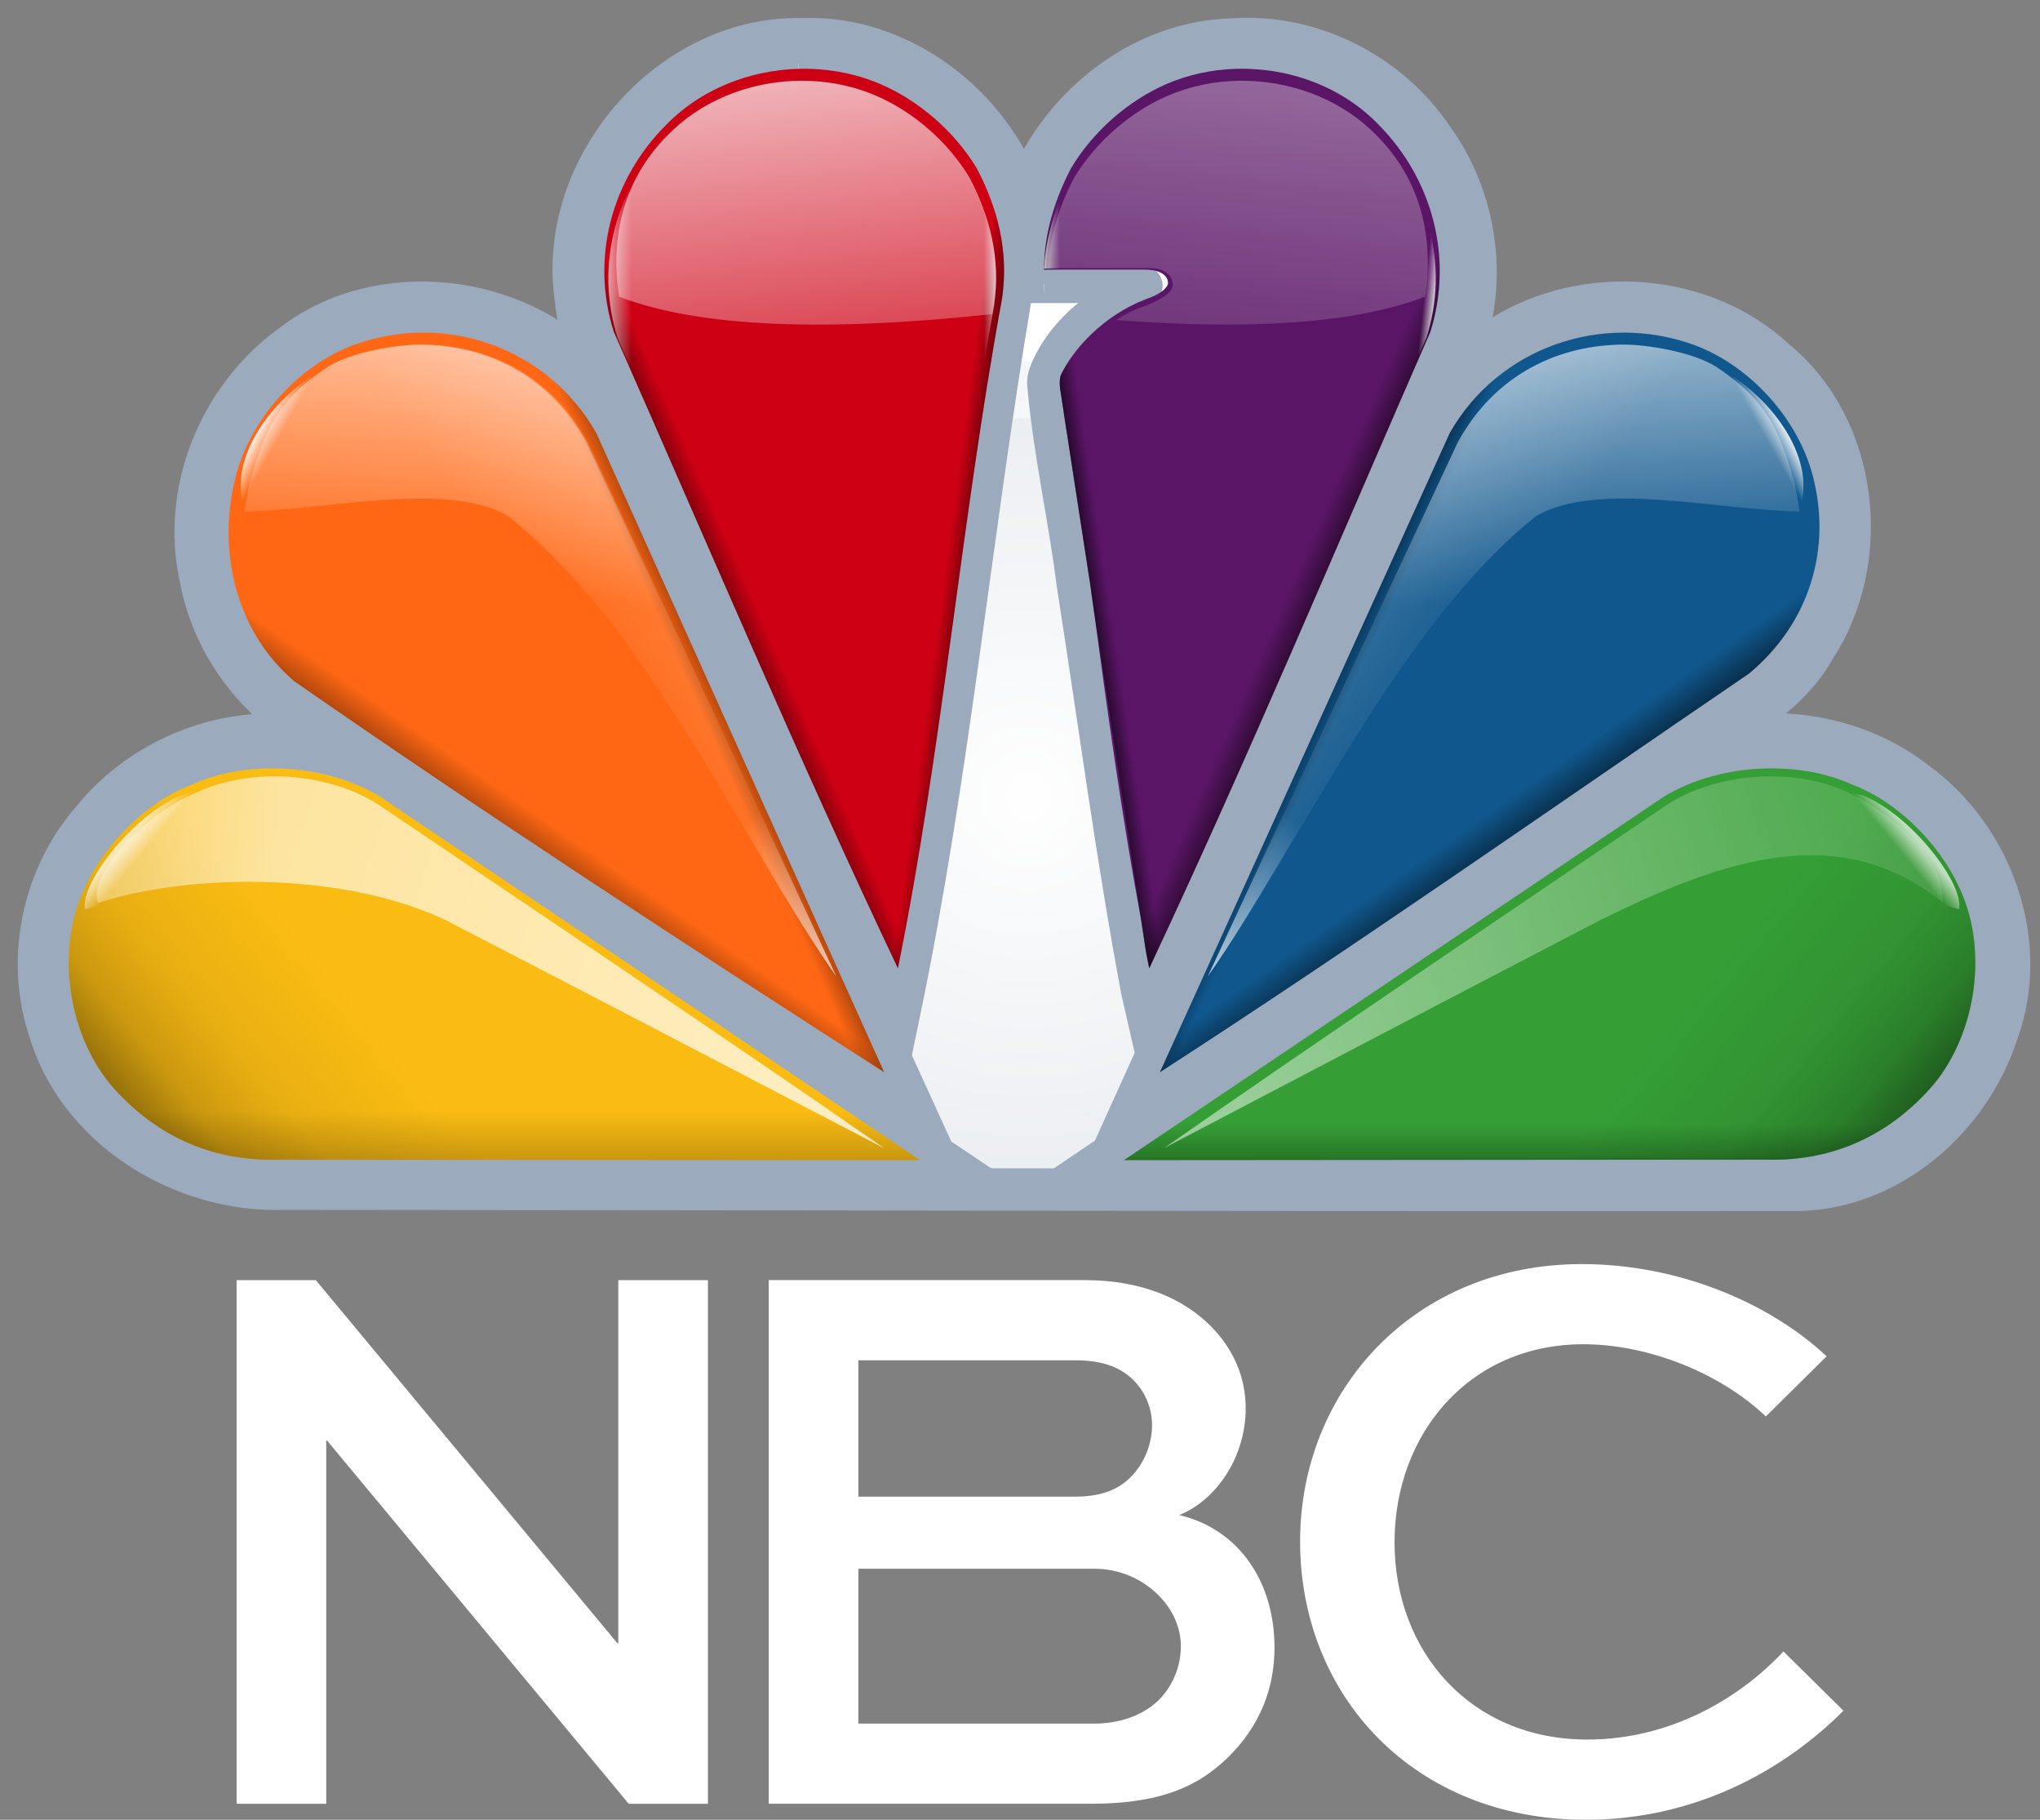
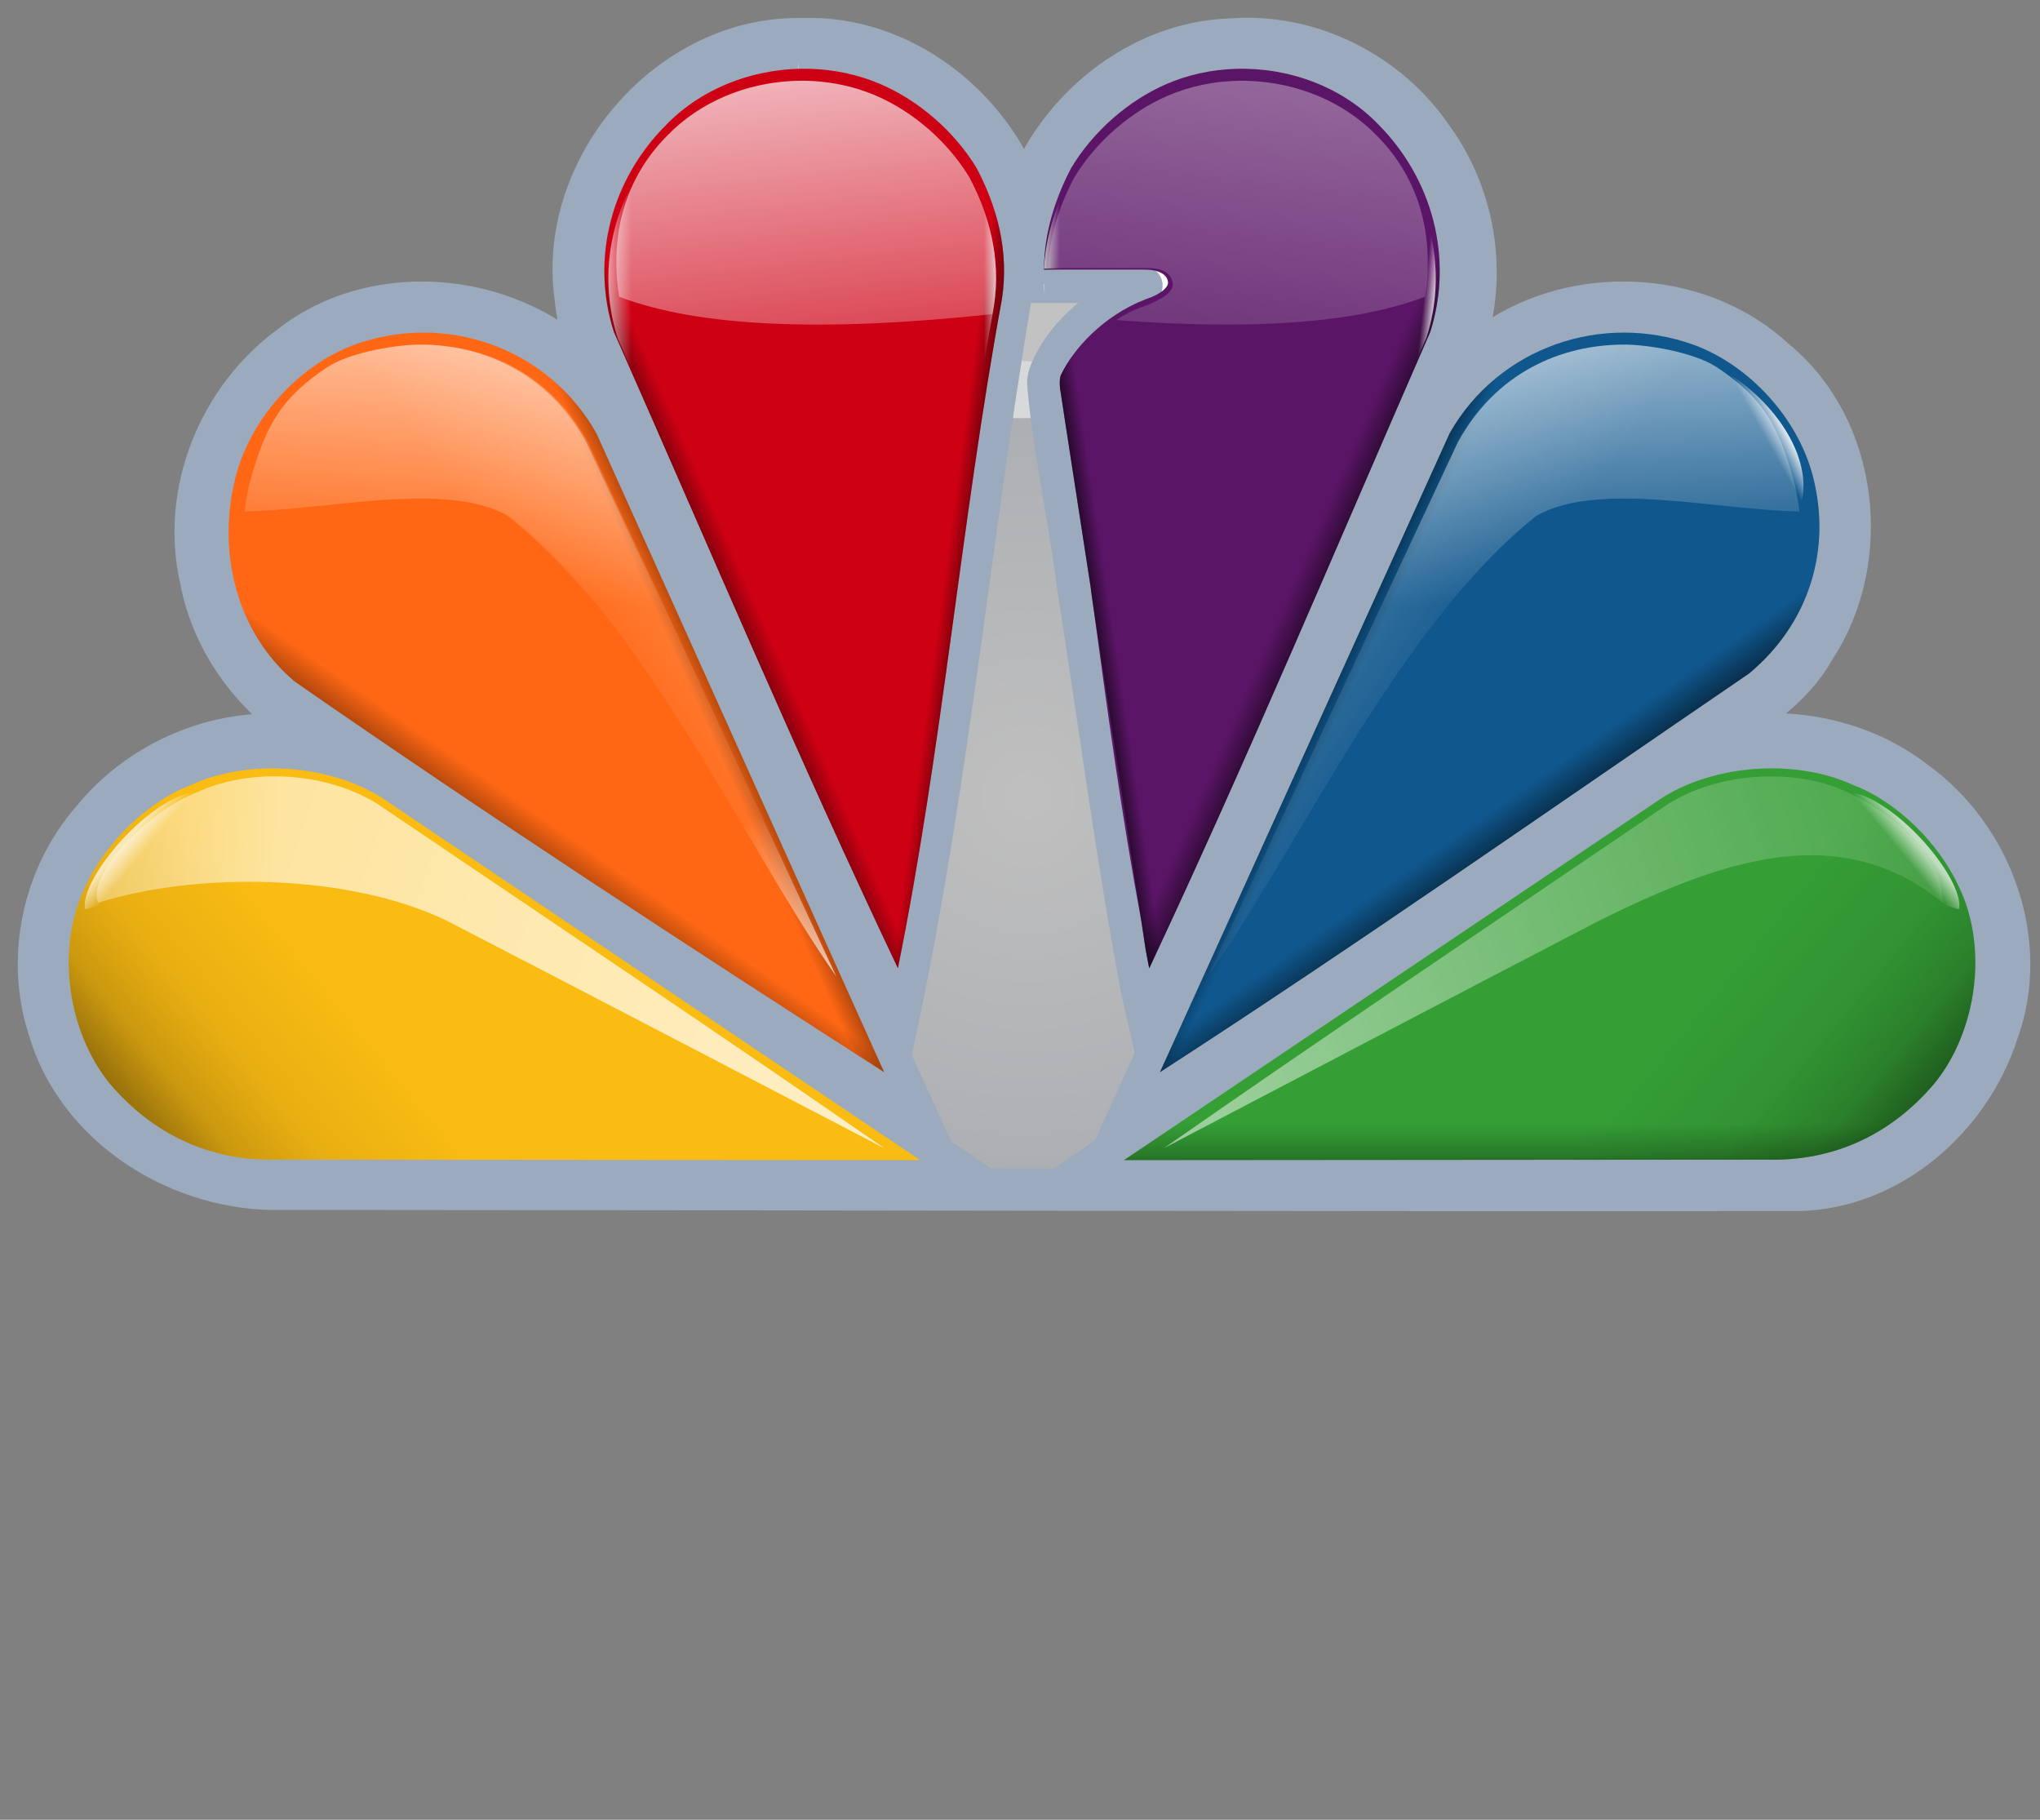
<svg xmlns="http://www.w3.org/2000/svg" width="111" height="99" viewBox="0 0 111 99" fill="none">
  <rect x="0" y="0" width="111" height="99" fill="#808080" stroke="none" />
-   <path d="M43.671 2.016C36.424 1.832 30.227 8.998 31.197 16.129C31.339 17.579 31.744 18.957 32.259 20.312C28.182 15.838 20.588 14.927 15.739 18.733C11.817 21.592 9.715 26.76 10.819 31.539C11.492 35.136 13.88 38.265 17.059 40.063C12.553 39.182 7.778 41.014 4.924 44.555C2.259 47.613 1.292 52.054 2.539 55.938C4.099 61.413 9.816 64.964 15.415 64.787C42.928 64.8 70.443 64.875 97.956 64.849C102.969 64.686 107.28 60.863 108.781 56.214C110.611 51.253 108.477 45.432 104.256 42.42C101.273 40.103 97.297 39.38 93.615 40.075C95.605 38.784 97.646 37.454 98.821 35.34C102.022 30.483 101.243 23.255 96.679 19.516C92.722 15.806 86.289 15.348 81.706 18.173C80.762 18.732 79.891 19.412 79.134 20.182C81.213 16.155 80.679 11.073 78.025 7.432C75.619 3.882 71.334 1.703 67.015 2.033C61.941 2.173 57.406 5.888 55.71 10.571C53.965 5.631 49.011 1.82 43.671 2.016Z" fill="white" />
  <path opacity="0.5" d="M12.223 22.722C11.18 24.403 10.538 26.959 10.538 28.924C10.538 30.992 11.077 33.333 12.181 35.255C13.284 37.178 14.998 38.957 17.041 40.077C17.041 40.077 16.12 39.869 14.799 39.869C8.159 39.869 2 45.374 2 52.386C2 59.501 8.031 64.801 15.186 64.801L49.923 64.84L72.998 64.846L97.722 64.854C102.463 64.854 106.062 61.64 107.95 58.17C108.987 56.263 109.439 54.013 109.439 52.71C109.439 47.903 106.925 44.404 104.262 42.412C102.225 40.973 99.68 39.841 96.143 39.841C94.968 39.841 93.661 40.091 93.661 40.091C95.496 38.913 97.078 37.794 98.078 36.484C99.097 35.148 99.888 33.554 100.326 32.007C100.67 30.794 100.769 29.583 100.769 28.724C100.769 25.765 99.878 23.887 99.289 22.722L95.124 21.055L78.99 21.022L55.269 19.617L18.604 20.774L12.223 22.722Z" fill="url(#paint0_radial_51_204)" />
  <path opacity="0.52" d="M12.124 22.748H99.213C98.381 21.113 96.765 19.439 94.736 18.123C92.856 16.979 90.543 16.38 88.217 16.38C85.281 16.38 82.003 17.323 79.103 20.15C80.009 18.306 80.333 16.176 80.333 15.226C80.333 11.954 79.497 9.318 77.143 6.406C74.904 3.965 72.014 2 67.633 2C61.209 2 57.076 6.634 55.62 10.572C54.21 6.594 50.139 2.006 43.578 2.006C40.004 2.006 37.298 3.354 35.011 5.568C32.724 7.783 31.03 11.15 31.03 14.539C31.03 17.829 32.192 20.307 32.192 20.307C29.65 17.792 26.703 16.367 22.718 16.367C17.72 16.367 13.994 19.477 12.124 22.748H12.124Z" fill="white" />
  <path d="M14.512 41.016C8.213 41.007 2.457 46.83 3.078 53.218C3.365 58.535 7.828 63.123 13.099 63.691C16.715 64.025 20.357 63.7 23.985 63.817C33.485 63.827 42.986 63.834 52.487 63.838C42.178 56.94 31.967 49.874 21.607 43.065C19.562 41.6 16.715 40.975 14.512 41.016H14.512ZM96.339 41.01C92.932 40.893 89.832 42.605 87.231 44.636C77.748 51.036 68.268 57.441 58.783 63.838C71.856 63.785 84.935 63.909 98.005 63.738C103.304 63.175 107.946 58.591 108.203 53.201C108.715 47.441 104.08 42.001 98.434 41.175C97.744 41.056 97.041 40.995 96.339 41.01V41.01ZM43.45 3.109C37.806 3.073 32.825 7.826 32.247 13.377C31.825 16.188 32.62 18.133 34.016 21.599C38.93 32.841 43.784 43.927 49.062 55.004C51.703 42.292 52.897 29.337 55.04 16.544C55.164 15.766 55.261 15.188 55.261 14.52C55.17 9.542 51.636 4.868 46.829 3.539C45.731 3.231 44.593 3.076 43.449 3.109H43.45ZM67.221 3.115C61.221 3.178 55.988 8.603 56.019 14.588L56.022 15.454H61.965C62.164 15.451 62.427 15.527 61.993 15.698C59.975 16.549 58.084 17.993 57.159 19.985C56.891 20.589 56.906 20.718 56.944 21.124C57.276 24.708 58.086 28.226 58.529 31.801C59.687 39.161 60.654 46.569 62.027 53.885L62.305 55.102L63.056 53.416C64.324 50.243 65.958 47.162 67.311 43.997C70.968 35.843 74.571 27.649 78.065 19.423C78.404 18.615 78.858 17.511 78.947 16.96C80.149 10.889 75.819 4.171 69.572 3.279C68.797 3.144 68.01 3.083 67.221 3.115V3.115ZM88.285 17.465C85.328 17.416 82.472 18.64 80.345 20.638C78.924 21.972 78.528 22.772 77.245 25.526C72.001 37.114 66.767 48.706 61.513 60.289C72.623 53.095 83.543 45.649 94.392 38.066C95.75 37.138 96.243 36.736 96.962 35.915C100.063 32.355 100.564 26.665 97.871 22.693C95.822 19.5 92.131 17.361 88.285 17.465H88.285ZM22.701 17.471C16.804 17.409 11.622 22.723 11.607 28.588C11.411 32.755 13.4 36.4 17.354 38.949C28.01 46.25 38.853 53.264 49.751 60.199C44.192 48.079 38.821 35.867 33.18 23.789C32.905 23.134 32.593 22.555 32.199 22.027C30.011 19.111 26.361 17.352 22.701 17.471V17.471Z" fill="white" stroke="#9CAABD" stroke-width="2.068" />
  <path d="M44.102 3.745C41.209 3.655 38.271 4.707 36.24 6.8C33.32 9.721 32.098 13.982 33.406 18.067C38.513 29.621 43.441 41.264 48.857 52.675C51.274 40.723 52.303 28.329 54.515 16.279C54.915 13.644 54.249 11.241 53.14 9.144C51.918 7.124 49.977 5.47 47.923 4.582C46.72 4.063 45.417 3.786 44.102 3.745V3.745Z" fill="#CE0014" />
  <path d="M32.449 23.568L48.108 58.33C37.394 51.455 26.423 44.287 16.046 37.085C12.832 34.391 11.763 29.925 12.852 25.834C13.667 22.767 16.218 19.902 19.241 18.769C24.206 16.954 29.805 18.881 32.449 23.568" fill="#FF6714" />
  <path d="M32.449 23.568L48.108 58.33C37.394 51.455 26.423 44.287 16.046 37.085C12.832 34.391 11.763 29.925 12.852 25.834C13.667 22.767 16.218 19.902 19.241 18.769C24.206 16.954 29.805 18.881 32.449 23.568" fill="url(#paint1_linear_51_204)" />
  <path d="M4.655 48.203C3.013 51.541 3.654 56.128 5.992 58.974C8.316 61.703 11.421 63.181 15.059 63.087L50.065 63.114L20.741 43.375C17.88 41.588 13.522 41.262 10.392 42.706C7.979 43.614 5.708 45.91 4.655 48.203" fill="#FABC13" />
  <path d="M67.236 3.745C65.935 3.786 64.635 4.063 63.445 4.582C61.412 5.47 59.491 7.124 58.282 9.144C57.411 10.807 56.817 12.659 56.807 14.668H62.261C63.256 14.668 63.555 15.061 63.555 15.394C63.533 15.72 62.986 16.03 62.655 16.163C62.538 16.203 62.426 16.244 62.312 16.289C60.001 17.192 58.39 19.015 57.752 20.348L57.732 20.39C57.694 20.474 57.678 20.571 57.669 20.672C57.66 20.782 57.658 20.885 57.669 20.986L57.68 21.101C57.682 21.111 57.678 21.122 57.68 21.132L57.732 21.457L57.929 22.765L59.352 31.981V32.002C59.361 32.065 59.364 32.128 59.373 32.19C59.399 32.386 59.43 32.581 59.456 32.776L59.467 32.839C60.249 38.633 61.04 44.424 62.105 50.122C62.109 50.146 62.111 50.171 62.115 50.195L62.334 51.639C62.402 51.983 62.46 52.332 62.531 52.675C62.535 52.668 62.538 52.661 62.542 52.654C67.899 41.251 72.771 29.612 77.821 18.067C79.116 13.982 77.906 9.71 75.017 6.789C73.007 4.697 70.099 3.655 67.236 3.745V3.745Z" fill="#5A1566" />
  <path d="M67.236 3.745C65.935 3.786 64.635 4.063 63.445 4.582C61.412 5.471 59.491 7.124 58.282 9.144C57.411 10.807 56.818 12.659 56.807 14.668H62.261C62.998 14.802 63.74 15.154 63.517 15.588C63.516 15.591 63.519 15.595 63.517 15.599C63.511 15.611 63.505 15.618 63.497 15.63C63.468 15.677 63.434 15.719 63.393 15.756C63.359 15.786 63.323 15.819 63.279 15.85C63.203 15.904 63.117 15.951 63.008 16.007C63.004 16.009 63.003 16.015 62.998 16.017C62.901 16.066 62.782 16.114 62.655 16.164C62.538 16.203 62.426 16.245 62.312 16.289C60.001 17.192 58.39 19.015 57.752 20.348L57.732 20.39C57.694 20.475 57.678 20.572 57.669 20.672C57.66 20.783 57.658 20.886 57.669 20.986L57.68 21.101C57.682 21.111 57.678 21.123 57.68 21.133L57.732 21.457L57.929 22.765L59.352 32.002C59.387 32.261 59.422 32.519 59.456 32.777L62.334 51.639C62.402 51.983 62.46 52.332 62.531 52.675L62.542 52.654C67.899 41.252 72.77 29.613 77.821 18.068C79.116 13.982 77.906 9.71 75.016 6.79C73.007 4.697 70.099 3.655 67.236 3.745V3.745Z" fill="url(#paint2_linear_51_204)" />
  <path d="M67.236 3.745C65.935 3.786 64.635 4.063 63.445 4.582C61.412 5.471 59.491 7.124 58.282 9.144C57.411 10.807 56.818 12.659 56.807 14.668L62.255 14.544C63.03 14.544 63.74 15.154 63.517 15.588C63.516 15.591 63.519 15.595 63.517 15.599C63.511 15.611 63.505 15.618 63.497 15.63C63.468 15.677 63.434 15.719 63.393 15.756C63.359 15.786 63.323 15.819 63.279 15.85C63.203 15.904 63.117 15.951 63.008 16.007C63.004 16.009 63.003 16.015 62.998 16.017C62.901 16.066 62.782 16.114 62.655 16.164C62.538 16.203 62.426 16.245 62.312 16.289C60.001 17.192 58.39 19.015 57.752 20.348L57.732 20.39C57.694 20.475 57.678 20.572 57.669 20.672C57.66 20.783 57.658 20.886 57.669 20.986L57.68 21.101C57.682 21.111 57.678 21.123 57.68 21.133L57.732 21.457L57.929 22.765L59.352 32.002C59.387 32.261 59.422 32.519 59.456 32.777L62.334 51.639C62.402 51.983 62.46 52.332 62.531 52.675L62.542 52.654C67.899 41.252 72.77 29.613 77.821 18.068C79.116 13.982 77.906 9.71 75.016 6.79C73.007 4.697 70.099 3.655 67.236 3.745V3.745Z" fill="url(#paint3_linear_51_204)" />
  <path d="M67.113 4.398C65.824 4.438 64.549 4.705 63.369 5.213C61.356 6.082 59.446 7.702 58.248 9.676C57.453 11.175 56.896 12.832 56.807 14.62H62.423C64.34 15.146 64.138 15.955 62.518 16.596C60.211 17.31 58.809 19.04 57.649 20.934C59.341 31.355 60.371 41.965 62.454 52.24C67.765 41.081 72.601 29.691 77.608 18.394C78.891 14.399 77.695 10.232 74.832 7.377C72.841 5.33 69.949 4.309 67.113 4.398V4.398ZM56.807 15.446C56.814 15.651 56.819 15.855 56.839 16.063L56.828 15.446H56.807V15.446Z" fill="url(#paint4_linear_51_204)" />
  <path d="M78.884 23.56L63.114 58.33C73.736 51.465 84.537 43.893 95.166 36.642C98.403 33.952 99.717 29.908 98.62 25.822C97.799 22.76 95.23 19.899 92.186 18.768C87.185 16.956 81.546 18.879 78.884 23.56" fill="#10578D" />
  <path d="M106.567 48.203C108.209 51.542 107.568 56.128 105.23 58.974C102.906 61.703 99.8 63.181 96.163 63.087L61.157 63.114L90.482 43.375C93.342 41.588 97.7 41.262 100.831 42.706C103.243 43.614 105.514 45.911 106.567 48.203" fill="#359E35" />
  <path d="M78.884 23.56L63.114 58.33C73.736 51.465 84.537 43.893 95.166 36.642C98.403 33.952 99.717 29.908 98.62 25.822C97.799 22.76 95.23 19.899 92.186 18.768C87.185 16.956 81.546 18.879 78.884 23.56" fill="url(#paint5_linear_51_204)" />
-   <path d="M4.655 48.203C3.013 51.541 3.654 56.128 5.992 58.974C8.316 61.703 11.421 63.181 15.059 63.087L50.065 63.114L20.741 43.375C17.88 41.588 13.522 41.262 10.392 42.706C7.979 43.614 5.708 45.91 4.655 48.203" fill="url(#paint6_linear_51_204)" />
  <path d="M106.567 48.203C108.209 51.542 107.568 56.128 105.23 58.974C102.906 61.703 99.8 63.181 96.163 63.087L61.157 63.114L90.482 43.375C93.342 41.588 97.7 41.262 100.831 42.706C103.243 43.614 105.514 45.911 106.567 48.203" fill="url(#paint7_linear_51_204)" />
  <path d="M32.449 23.568L48.108 58.33C37.394 51.455 26.423 44.287 16.046 37.085C12.832 34.391 11.763 29.925 12.852 25.834C13.667 22.767 16.218 19.902 19.241 18.769C24.206 16.954 29.805 18.881 32.449 23.568" fill="url(#paint8_linear_51_204)" />
  <path d="M53.145 9.144C54.254 11.241 54.915 13.637 54.515 16.271C52.303 28.322 51.273 40.722 48.856 52.675C43.441 41.264 38.513 29.617 33.407 18.063C32.098 13.977 33.317 9.715 36.237 6.795C39.19 3.75 44.076 2.92 47.925 4.582C49.979 5.47 51.923 7.125 53.145 9.144" fill="url(#paint9_linear_51_204)" />
  <path d="M52.754 9.677C53.83 11.727 54.471 14.069 54.083 16.645C51.938 28.428 50.939 40.553 48.595 52.24C43.341 41.082 38.562 29.694 33.609 18.397C32.34 14.402 33.522 10.235 36.354 7.379C39.218 4.402 43.958 3.59 47.692 5.216C49.684 6.084 51.569 7.702 52.754 9.677" fill="url(#paint10_linear_51_204)" />
  <path d="M67.113 4.398C65.824 4.438 64.549 4.705 63.369 5.213C61.356 6.081 59.446 7.702 58.248 9.676C57.453 11.175 56.896 12.832 56.807 14.62H62.423C64.34 15.146 64.138 15.955 62.518 16.596C60.211 17.31 58.809 19.039 57.649 20.934C59.341 31.355 60.371 41.966 62.454 52.24C67.765 41.081 72.601 29.691 77.608 18.394C78.891 14.399 77.695 10.232 74.832 7.377C72.841 5.33 69.949 4.309 67.113 4.398V4.398ZM56.807 15.446C56.814 15.651 56.819 15.855 56.839 16.063L56.828 15.446H56.807V15.446Z" fill="url(#paint11_linear_51_204)" />
  <path d="M53.145 9.144C54.254 11.241 54.915 13.637 54.515 16.271C52.303 28.322 51.273 40.722 48.856 52.675C43.441 41.264 38.513 29.617 33.407 18.063C32.098 13.977 33.317 9.715 36.237 6.795C39.19 3.75 44.076 2.92 47.925 4.582C49.979 5.47 51.923 7.125 53.145 9.144" fill="url(#paint12_linear_51_204)" />
  <path d="M52.754 9.677C53.83 11.727 54.471 14.069 54.083 16.645C51.938 28.428 50.939 40.553 48.595 52.24C43.341 41.082 38.562 29.694 33.609 18.397C32.34 14.402 33.522 10.235 36.354 7.379C39.218 4.402 43.958 3.59 47.692 5.216C49.684 6.084 51.569 7.702 52.754 9.677" fill="url(#paint13_linear_51_204)" />
  <path d="M43.199 4.401C40.642 4.503 38.113 5.514 36.318 7.365C33.961 9.726 33.165 12.868 33.691 16.143C38.003 17.797 44.836 18.074 53.979 17.089H54C54.03 16.923 54.053 16.756 54.083 16.59C54.472 14.027 53.827 11.693 52.749 9.653C51.561 7.688 49.678 6.076 47.682 5.212C46.279 4.606 44.734 4.34 43.199 4.401V4.401Z" fill="url(#paint14_linear_51_204)" />
  <path d="M4.655 48.203C3.013 51.541 3.654 56.128 5.992 58.974C8.316 61.703 11.421 63.181 15.059 63.087L50.065 63.114L20.741 43.375C17.88 41.588 13.522 41.262 10.392 42.706C7.979 43.614 5.708 45.91 4.655 48.203" fill="url(#paint15_linear_51_204)" />
  <path d="M106.567 48.203C108.209 51.542 107.568 56.128 105.23 58.974C102.906 61.703 99.8 63.181 96.163 63.087L61.157 63.114L90.482 43.375C93.342 41.588 97.7 41.262 100.83 42.706C103.243 43.614 105.514 45.911 106.567 48.203" fill="url(#paint16_linear_51_204)" />
  <path d="M78.884 23.56L63.114 58.33C73.736 51.465 84.537 43.893 95.166 36.642C98.403 33.952 99.717 29.908 98.62 25.822C97.799 22.76 95.23 19.899 92.186 18.768C87.185 16.956 81.546 18.879 78.884 23.56" fill="url(#paint17_linear_51_204)" />
-   <path d="M22.871 18.747C21.347 18.748 18.895 19.244 17.576 20.085C14.643 21.733 12.257 25.175 13.372 27.887L12.874 27.886C17.401 27.796 24.329 26.149 27.663 28.066C35.173 34.059 40.536 46.081 45.498 53.11L31.921 24.05C29.862 20.287 26.463 18.743 22.993 18.747L22.871 18.747V18.747Z" fill="url(#paint18_linear_51_204)" />
  <path opacity="0.69" d="M96.723 42.671C98.246 42.652 100.595 42.989 101.461 43.311C104.076 44.438 106.886 48.111 106.591 49.474C101.251 47.792 92.807 47.885 87.498 50.446C79.275 54.659 70.829 59.033 63.767 62.679C72.042 56.979 82.299 50.178 91.274 44.157C92.795 43.211 94.764 42.695 96.723 42.671V42.671Z" fill="url(#paint19_linear_51_204)" />
  <path opacity="0.75" d="M96.198 42.236C97.717 42.217 99.234 42.496 100.526 43.098C103.102 44.332 104.849 46.147 105.497 47.765C105.65 48.079 105.631 48.799 105.742 49.133C100.237 44.672 94.088 46.571 86.998 50.095C78.798 54.354 70.375 58.776 63.332 62.462C71.584 56.7 81.813 49.824 90.763 43.739C92.28 42.782 94.244 42.261 96.198 42.236V42.236Z" fill="url(#paint20_linear_51_204)" />
  <path opacity="0.69" d="M15.079 42.236C13.552 42.217 12.026 42.496 10.729 43.098C7.954 44.176 4.709 47.642 5.342 49.113C10.694 47.413 19.003 47.507 24.324 50.095C32.565 54.354 41.029 58.776 48.108 62.462C39.814 56.7 29.535 49.824 20.54 43.739C19.015 42.782 17.041 42.261 15.079 42.236H15.079Z" fill="url(#paint21_linear_51_204)" />
  <path d="M22.827 18.747C21.668 18.748 19.149 19.122 17.827 19.963C15.362 21.608 14.492 23.021 13.623 26.13C13.468 26.711 13.369 27.297 13.309 27.887L13.362 27.825C17.897 27.735 24.287 26.149 27.629 28.066C35.153 34.059 40.526 46.081 45.498 53.11L31.894 24.05C29.832 20.287 26.304 18.743 22.827 18.747Z" fill="url(#paint22_linear_51_204)" />
  <path d="M22.98 18.747C21.829 18.748 19.327 19.122 18.014 19.963C15.566 21.608 14.702 23.021 13.838 26.13C13.685 26.711 13.586 27.297 13.527 27.887L13.579 27.825C18.084 27.735 24.431 26.149 27.749 28.066C35.223 34.059 40.559 46.081 45.498 53.11L31.986 24.05C29.938 20.287 26.433 18.743 22.98 18.747V18.747Z" fill="url(#paint23_linear_51_204)" />
  <path d="M88.396 18.747C89.554 18.748 92.073 19.122 93.395 19.963C95.86 21.608 96.73 23.021 97.599 26.13C97.754 26.711 97.853 27.297 97.913 27.887L97.86 27.825C93.325 27.735 86.935 26.149 83.593 28.066C76.069 34.059 70.696 46.081 65.724 53.11L79.328 24.05C81.39 20.287 84.918 18.743 88.396 18.747V18.747Z" fill="url(#paint24_linear_51_204)" />
  <path d="M88.395 18.747C89.555 18.748 92.073 19.122 93.395 19.963C95.86 21.608 96.73 23.021 97.599 26.13C97.754 26.711 97.853 27.297 97.913 27.887L97.86 27.825C93.325 27.735 86.935 26.149 83.593 28.066C76.069 34.059 70.696 46.081 65.724 53.11L79.328 24.05C81.39 20.287 84.918 18.743 88.395 18.747H88.395Z" fill="url(#paint25_linear_51_204)" />
  <path opacity="0.69" d="M14.499 42.671C12.976 42.652 10.627 42.989 9.761 43.311C7.146 44.438 4.336 48.111 4.631 49.474C9.971 47.792 18.415 47.885 23.724 50.446C31.946 54.659 40.393 59.033 47.455 62.679C39.18 56.979 28.923 50.178 19.948 44.157C18.427 43.211 16.458 42.695 14.499 42.671V42.671Z" fill="url(#paint26_linear_51_204)" />
  <path opacity="0.69" d="M15.079 42.236C13.552 42.217 12.026 42.496 10.729 43.098C7.954 44.176 4.709 47.642 5.342 49.113C10.694 47.413 19.003 47.507 24.324 50.095C32.565 54.354 41.029 58.776 48.108 62.462C39.814 56.7 29.535 49.824 20.54 43.739C19.015 42.782 17.041 42.261 15.079 42.236H15.079Z" fill="url(#paint27_linear_51_204)" />
  <path d="M88.351 18.747C89.874 18.748 92.327 19.244 93.646 20.085C96.579 21.733 98.965 25.175 97.85 27.887L98.347 27.886C93.821 27.796 86.894 26.149 83.559 28.066C76.049 34.059 70.686 46.081 65.724 53.11L79.301 24.05C81.36 20.287 84.759 18.743 88.229 18.747L88.351 18.747Z" fill="url(#paint28_linear_51_204)" />
-   <path d="M88.242 18.747C89.393 18.748 91.895 19.122 93.208 19.963C95.656 21.608 96.52 23.021 97.383 26.13C97.537 26.711 97.636 27.297 97.695 27.887L97.643 27.825C93.138 27.735 86.791 26.149 83.473 28.066C75.999 34.059 70.662 46.081 65.724 53.11L79.236 24.05C81.284 20.287 84.788 18.743 88.242 18.747Z" fill="url(#paint29_linear_51_204)" />
  <path d="M22.98 18.747C21.829 18.748 19.327 19.122 18.014 19.963C15.566 21.608 14.702 23.021 13.838 26.13C13.685 26.711 13.586 27.297 13.527 27.887L13.579 27.825C18.084 27.735 24.431 26.149 27.749 28.066C35.223 34.059 40.559 46.081 45.498 53.11L31.986 24.05C29.938 20.287 26.433 18.743 22.98 18.747V18.747Z" fill="url(#paint30_linear_51_204)" />
-   <path d="M33.643 89.403H33.6L17.185 69.642H12.874V98.129H17.751V78.366H17.794L34.209 98.129H38.519V69.642H33.643L33.643 89.403ZM59.377 98.127C63.47 98.127 65.342 96.993 66.735 95.685C68.651 93.852 69.348 91.715 69.348 89.622C69.348 86.131 67.475 83.208 64.165 82.423C66.214 81.595 67.78 79.238 67.78 76.621C67.78 74.877 67.083 73.35 65.865 72.128C64.47 70.733 62.249 69.641 59.029 69.641H41.829V98.128H59.377V98.127ZM59.551 85.344C60.219 85.343 60.879 85.478 61.493 85.74C62.107 86.003 62.661 86.388 63.122 86.872C63.818 87.613 64.253 88.531 64.253 89.578C64.253 90.625 63.818 91.715 63.077 92.458C62.207 93.331 60.9 93.768 59.551 93.768H46.705V85.344L59.551 85.344ZM58.506 74.003C59.856 74.003 60.9 74.309 61.686 75.094C62.294 75.705 62.685 76.577 62.685 77.537C62.685 78.584 62.249 79.632 61.509 80.374C60.726 81.158 59.681 81.42 58.506 81.42H46.705V74.003H58.506ZM97.04 89.84C94.601 92.458 90.813 94.636 86.372 94.636C80.015 94.636 75.879 89.84 75.879 83.906C75.879 78.018 79.927 73.13 86.155 73.13C89.638 73.13 93.556 74.657 96.083 77.057L99.391 73.785C96.212 70.818 91.25 68.769 86.068 68.769C76.967 68.769 70.741 75.618 70.741 83.862C70.741 92.238 76.924 99 86.286 99C92.469 99 97.257 96.12 100.305 93.067L97.04 89.84Z" fill="white" />
  <path d="M43.726 2.437C43.621 2.438 43.516 2.443 43.41 2.448C36.726 2.367 30.984 8.691 31.374 15.305C31.468 17.157 31.733 18.763 33.512 22.767C33.642 23.061 33.044 22.025 33.155 22.287C33.033 22.031 33.188 22.396 33.065 22.14C30.875 18.829 26.979 16.812 23.031 16.796C22.904 16.796 22.774 16.798 22.646 16.802C15.846 16.697 10.058 23.345 10.837 30.06C11.082 33.618 12.959 37.045 15.888 39.025L18.789 40.979C17.293 40.507 15.711 40.292 14.14 40.341C7.302 40.449 1.248 47.174 2.347 54.012C3.047 60.118 8.51 64.552 15.101 64.552L97.117 64.637C105.126 64.637 109.004 57.283 109.004 52.648C109.01 52.072 108.967 51.496 108.878 50.927C108.066 44.694 101.961 39.821 95.694 40.33C94.311 40.358 92.556 40.677 91.714 40.975C91.714 40.975 94.468 39.11 95.674 38.267C97.029 37.376 98.034 35.926 98.698 34.812C99.715 33.092 100.259 31.098 100.323 29.089C100.424 25.924 99.332 22.723 97.017 20.502C94.764 18.162 91.553 16.707 88.279 16.796C84.006 16.718 79.757 19.089 77.594 22.711C78.112 21.496 78.74 20.114 79.216 18.883C79.59 17.944 79.752 17.256 79.875 16.275C80.734 9.737 75.538 2.965 68.833 2.504C68.287 2.444 67.736 2.438 67.187 2.454C61.739 2.478 56.942 6.724 55.598 11.865C54.276 6.597 49.295 2.339 43.726 2.437V2.437Z" stroke="#9CAABD" stroke-width="2.068" />
  <path opacity="0.5" d="M67.439 4.393C66.096 4.411 64.755 4.684 63.526 5.214C61.528 6.078 59.643 7.69 58.454 9.655C57.664 11.149 57.114 12.8 57.025 14.584H62.524C63.617 14.584 63.816 15.201 63.815 15.497C63.812 16.037 62.688 16.512 62.128 16.706C61.624 16.882 61.162 17.125 60.73 17.413C68.14 17.977 73.784 17.58 77.531 16.144C78.057 12.869 77.261 9.727 74.901 7.367C73.105 5.516 70.573 4.506 68.013 4.403C67.822 4.395 67.631 4.391 67.439 4.393V4.393Z" fill="url(#paint31_linear_51_204)" />
  <path d="M43.671 2.016C36.424 1.832 30.227 8.998 31.197 16.129C31.339 17.579 31.744 18.957 32.259 20.312C28.182 15.838 20.588 14.927 15.739 18.733C11.817 21.592 9.715 26.76 10.819 31.539C11.492 35.136 13.88 38.265 17.059 40.063C12.553 39.182 7.778 41.014 4.924 44.555C2.259 47.613 1.292 52.054 2.539 55.938C4.099 61.413 9.816 64.964 15.415 64.787C42.928 64.8 70.443 64.875 97.956 64.849C102.969 64.686 107.28 60.863 108.781 56.214C110.611 51.253 108.477 45.432 104.256 42.42C101.273 40.103 97.297 39.38 93.615 40.075C95.605 38.784 97.646 37.454 98.821 35.34C102.022 30.483 101.243 23.255 96.679 19.516C92.722 15.806 86.289 15.348 81.706 18.173C80.762 18.732 79.891 19.412 79.134 20.182C81.213 16.155 80.679 11.073 78.025 7.432C75.619 3.882 71.334 1.703 67.015 2.033C61.941 2.173 57.406 5.888 55.71 10.571C53.965 5.631 49.011 1.82 43.671 2.016Z" stroke="#9CAABD" stroke-width="2.068" />
  <defs>
    <radialGradient id="paint0_radial_51_204" cx="0" cy="0" r="1" gradientUnits="userSpaceOnUse" gradientTransform="translate(55.927 43.334) rotate(90) scale(54.13 54.167)">
      <stop stop-color="white" />
      <stop offset="1" stop-color="#9CAABD" />
    </radialGradient>
    <linearGradient id="paint1_linear_51_204" x1="40.929" y1="35.452" x2="37.357" y2="37.049" gradientUnits="userSpaceOnUse">
      <stop />
      <stop offset="1" stop-opacity="0" />
    </linearGradient>
    <linearGradient id="paint2_linear_51_204" x1="58.139" y1="29.191" x2="59.802" y2="28.943" gradientUnits="userSpaceOnUse">
      <stop />
      <stop offset="1" stop-opacity="0" />
    </linearGradient>
    <linearGradient id="paint3_linear_51_204" x1="73.822" y1="31.59" x2="70.99" y2="30.35" gradientUnits="userSpaceOnUse">
      <stop />
      <stop offset="1" stop-opacity="0" />
    </linearGradient>
    <linearGradient id="paint4_linear_51_204" x1="56.465" y1="28.316" x2="57.658" y2="28.316" gradientUnits="userSpaceOnUse">
      <stop stop-color="white" />
      <stop offset="1" stop-color="white" stop-opacity="0" />
    </linearGradient>
    <linearGradient id="paint5_linear_51_204" x1="71.136" y1="35.653" x2="73.779" y2="36.903" gradientUnits="userSpaceOnUse">
      <stop />
      <stop offset="1" stop-opacity="0" />
    </linearGradient>
    <linearGradient id="paint6_linear_51_204" x1="26.903" y1="66.266" x2="26.903" y2="60.432" gradientUnits="userSpaceOnUse">
      <stop />
      <stop offset="0.5" stop-opacity="0.212" />
      <stop offset="1" stop-opacity="0" />
    </linearGradient>
    <linearGradient id="paint7_linear_51_204" x1="84.32" y1="65.255" x2="84.32" y2="61.13" gradientUnits="userSpaceOnUse">
      <stop />
      <stop offset="0.571" stop-opacity="0.228" />
      <stop offset="1" stop-opacity="0" />
    </linearGradient>
    <linearGradient id="paint8_linear_51_204" x1="25.47" y1="48.37" x2="28.621" y2="43.852" gradientUnits="userSpaceOnUse">
      <stop />
      <stop offset="1" stop-opacity="0" />
    </linearGradient>
    <linearGradient id="paint9_linear_51_204" x1="36.995" y1="31.58" x2="39.992" y2="30.266" gradientUnits="userSpaceOnUse">
      <stop />
      <stop offset="1" stop-opacity="0" />
    </linearGradient>
    <linearGradient id="paint10_linear_51_204" x1="32.285" y1="28.316" x2="34.367" y2="28.316" gradientUnits="userSpaceOnUse">
      <stop stop-color="white" />
      <stop offset="1" stop-color="white" stop-opacity="0" />
    </linearGradient>
    <linearGradient id="paint11_linear_51_204" x1="76.818" y1="29.534" x2="76.066" y2="29.454" gradientUnits="userSpaceOnUse">
      <stop stop-color="white" />
      <stop offset="1" stop-color="white" stop-opacity="0" />
    </linearGradient>
    <linearGradient id="paint12_linear_51_204" x1="54.088" y1="29.134" x2="51.716" y2="28.818" gradientUnits="userSpaceOnUse">
      <stop />
      <stop offset="1" stop-opacity="0" />
    </linearGradient>
    <linearGradient id="paint13_linear_51_204" x1="54.576" y1="28.316" x2="53.542" y2="28.316" gradientUnits="userSpaceOnUse">
      <stop stop-color="white" />
      <stop offset="1" stop-color="white" stop-opacity="0" />
    </linearGradient>
    <linearGradient id="paint14_linear_51_204" x1="41.524" y1="-5.672" x2="45.344" y2="27.722" gradientUnits="userSpaceOnUse">
      <stop stop-color="white" />
      <stop offset="1" stop-color="white" stop-opacity="0" />
    </linearGradient>
    <linearGradient id="paint15_linear_51_204" x1="5.989" y1="71.322" x2="22.115" y2="58.083" gradientUnits="userSpaceOnUse">
      <stop />
      <stop offset="0.506" stop-opacity="0.192" />
      <stop offset="0.691" stop-opacity="0.067" />
      <stop offset="1" stop-opacity="0" />
    </linearGradient>
    <linearGradient id="paint16_linear_51_204" x1="105.234" y1="71.323" x2="89.108" y2="58.084" gradientUnits="userSpaceOnUse">
      <stop />
      <stop offset="0.506" stop-opacity="0.192" />
      <stop offset="0.691" stop-opacity="0.067" />
      <stop offset="1" stop-opacity="0" />
    </linearGradient>
    <linearGradient id="paint17_linear_51_204" x1="84.795" y1="46.719" x2="82.381" y2="43.294" gradientUnits="userSpaceOnUse">
      <stop />
      <stop offset="1" stop-opacity="0" />
    </linearGradient>
    <linearGradient id="paint18_linear_51_204" x1="13.392" y1="24.303" x2="14.534" y2="24.944" gradientUnits="userSpaceOnUse">
      <stop stop-color="white" />
      <stop offset="1" stop-color="white" stop-opacity="0" />
    </linearGradient>
    <linearGradient id="paint19_linear_51_204" x1="101.723" y1="42.571" x2="100.871" y2="43.275" gradientUnits="userSpaceOnUse">
      <stop stop-color="white" />
      <stop offset="1" stop-color="white" stop-opacity="0" />
    </linearGradient>
    <linearGradient id="paint20_linear_51_204" x1="59.451" y1="59.091" x2="114.599" y2="41.174" gradientUnits="userSpaceOnUse">
      <stop stop-color="white" stop-opacity="0.75" />
      <stop offset="1" stop-color="white" stop-opacity="0" />
    </linearGradient>
    <linearGradient id="paint21_linear_51_204" x1="15.078" y1="52.279" x2="-4.627" y2="52.195" gradientUnits="userSpaceOnUse">
      <stop stop-color="white" stop-opacity="0.75" />
      <stop offset="1" stop-color="white" stop-opacity="0" />
    </linearGradient>
    <linearGradient id="paint22_linear_51_204" x1="31.841" y1="8.667" x2="30.026" y2="32.643" gradientUnits="userSpaceOnUse">
      <stop stop-color="white" />
      <stop offset="1" stop-color="white" stop-opacity="0" />
    </linearGradient>
    <linearGradient id="paint23_linear_51_204" x1="70.564" y1="10.234" x2="31.395" y2="36.724" gradientUnits="userSpaceOnUse">
      <stop stop-color="white" />
      <stop offset="1" stop-color="white" stop-opacity="0" />
    </linearGradient>
    <linearGradient id="paint24_linear_51_204" x1="79.381" y1="8.667" x2="81.197" y2="32.643" gradientUnits="userSpaceOnUse">
      <stop stop-color="white" />
      <stop offset="1" stop-color="white" stop-opacity="0" />
    </linearGradient>
    <linearGradient id="paint25_linear_51_204" x1="40.485" y1="10.233" x2="79.754" y2="36.971" gradientUnits="userSpaceOnUse">
      <stop stop-color="white" />
      <stop offset="1" stop-color="white" stop-opacity="0" />
    </linearGradient>
    <linearGradient id="paint26_linear_51_204" x1="9.499" y1="42.571" x2="10.351" y2="43.276" gradientUnits="userSpaceOnUse">
      <stop stop-color="white" />
      <stop offset="1" stop-color="white" stop-opacity="0" />
    </linearGradient>
    <linearGradient id="paint27_linear_51_204" x1="51.961" y1="59.291" x2="-3.326" y2="40.962" gradientUnits="userSpaceOnUse">
      <stop stop-color="white" stop-opacity="0.75" />
      <stop offset="1" stop-color="white" stop-opacity="0" />
    </linearGradient>
    <linearGradient id="paint28_linear_51_204" x1="97.832" y1="24.303" x2="96.689" y2="24.944" gradientUnits="userSpaceOnUse">
      <stop stop-color="white" />
      <stop offset="1" stop-color="white" stop-opacity="0" />
    </linearGradient>
    <linearGradient id="paint29_linear_51_204" x1="64.033" y1="57.033" x2="72.258" y2="45.913" gradientUnits="userSpaceOnUse">
      <stop stop-color="white" />
      <stop offset="1" stop-color="white" stop-opacity="0" />
    </linearGradient>
    <linearGradient id="paint30_linear_51_204" x1="47.611" y1="57.172" x2="39.1" y2="45.809" gradientUnits="userSpaceOnUse">
      <stop stop-color="white" />
      <stop offset="1" stop-color="white" stop-opacity="0" />
    </linearGradient>
    <linearGradient id="paint31_linear_51_204" x1="69.694" y1="-5.669" x2="65.877" y2="27.724" gradientUnits="userSpaceOnUse">
      <stop stop-color="white" />
      <stop offset="1" stop-color="white" stop-opacity="0" />
    </linearGradient>
  </defs>
</svg>